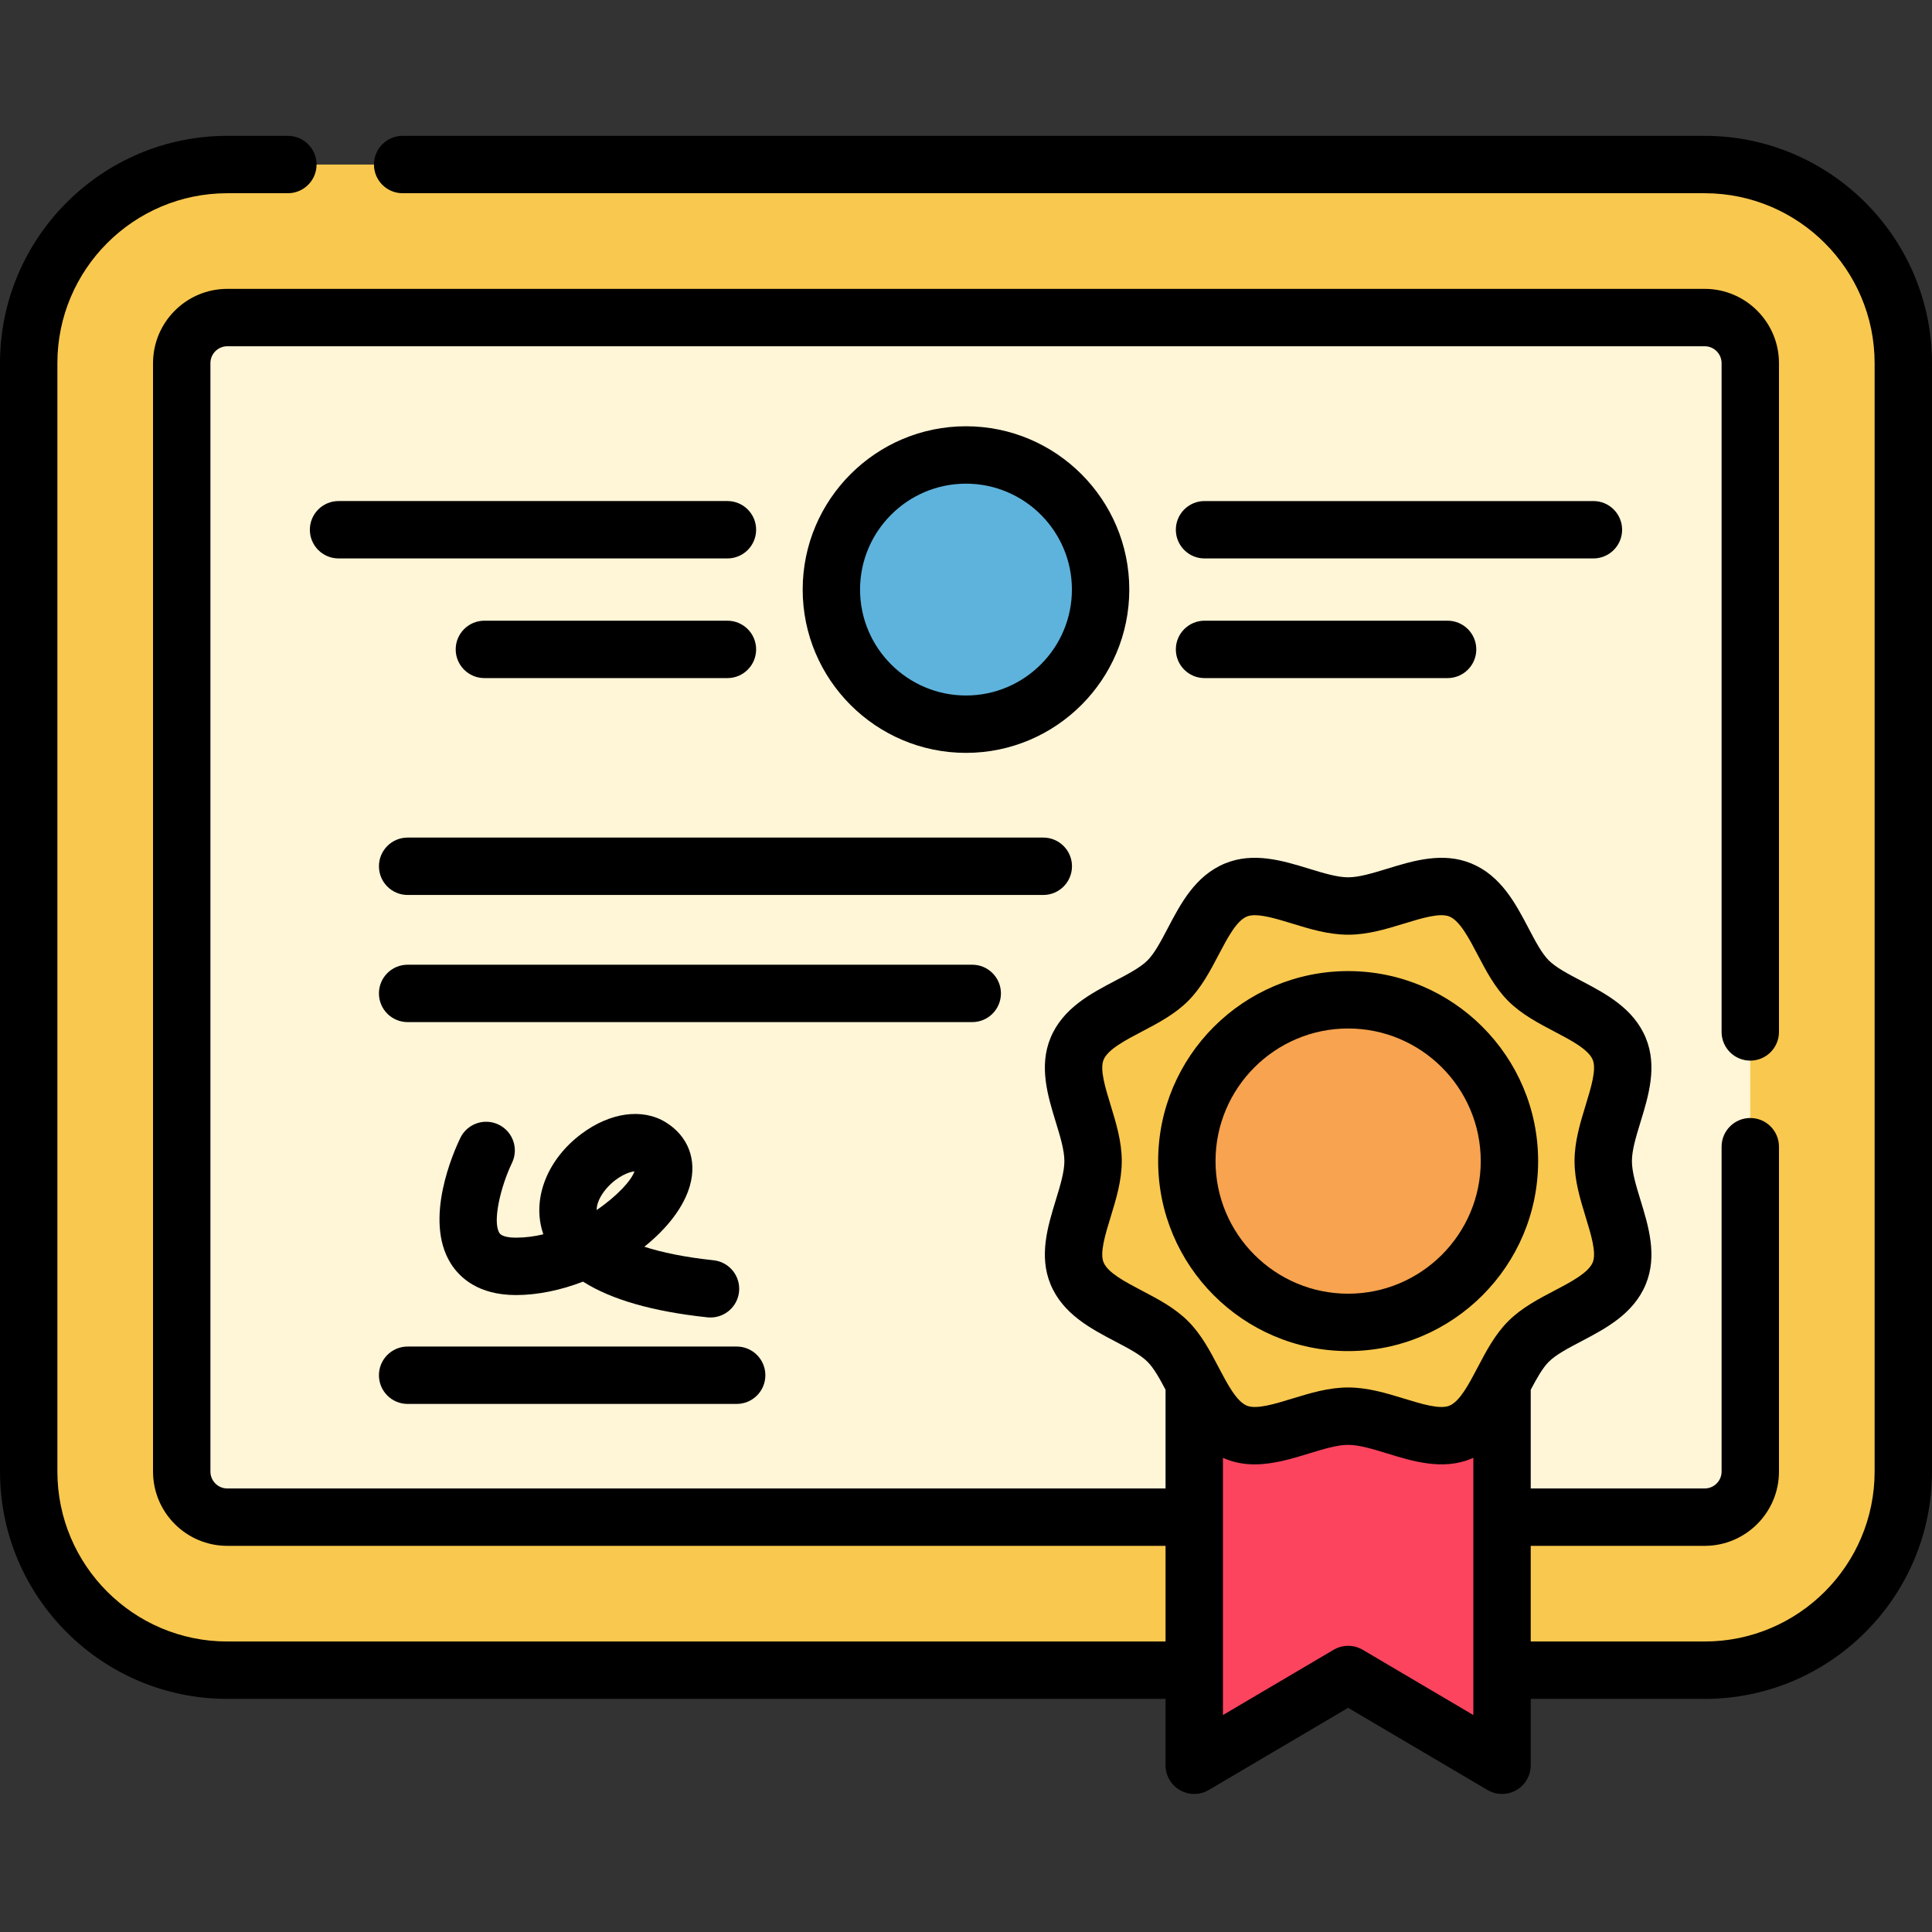
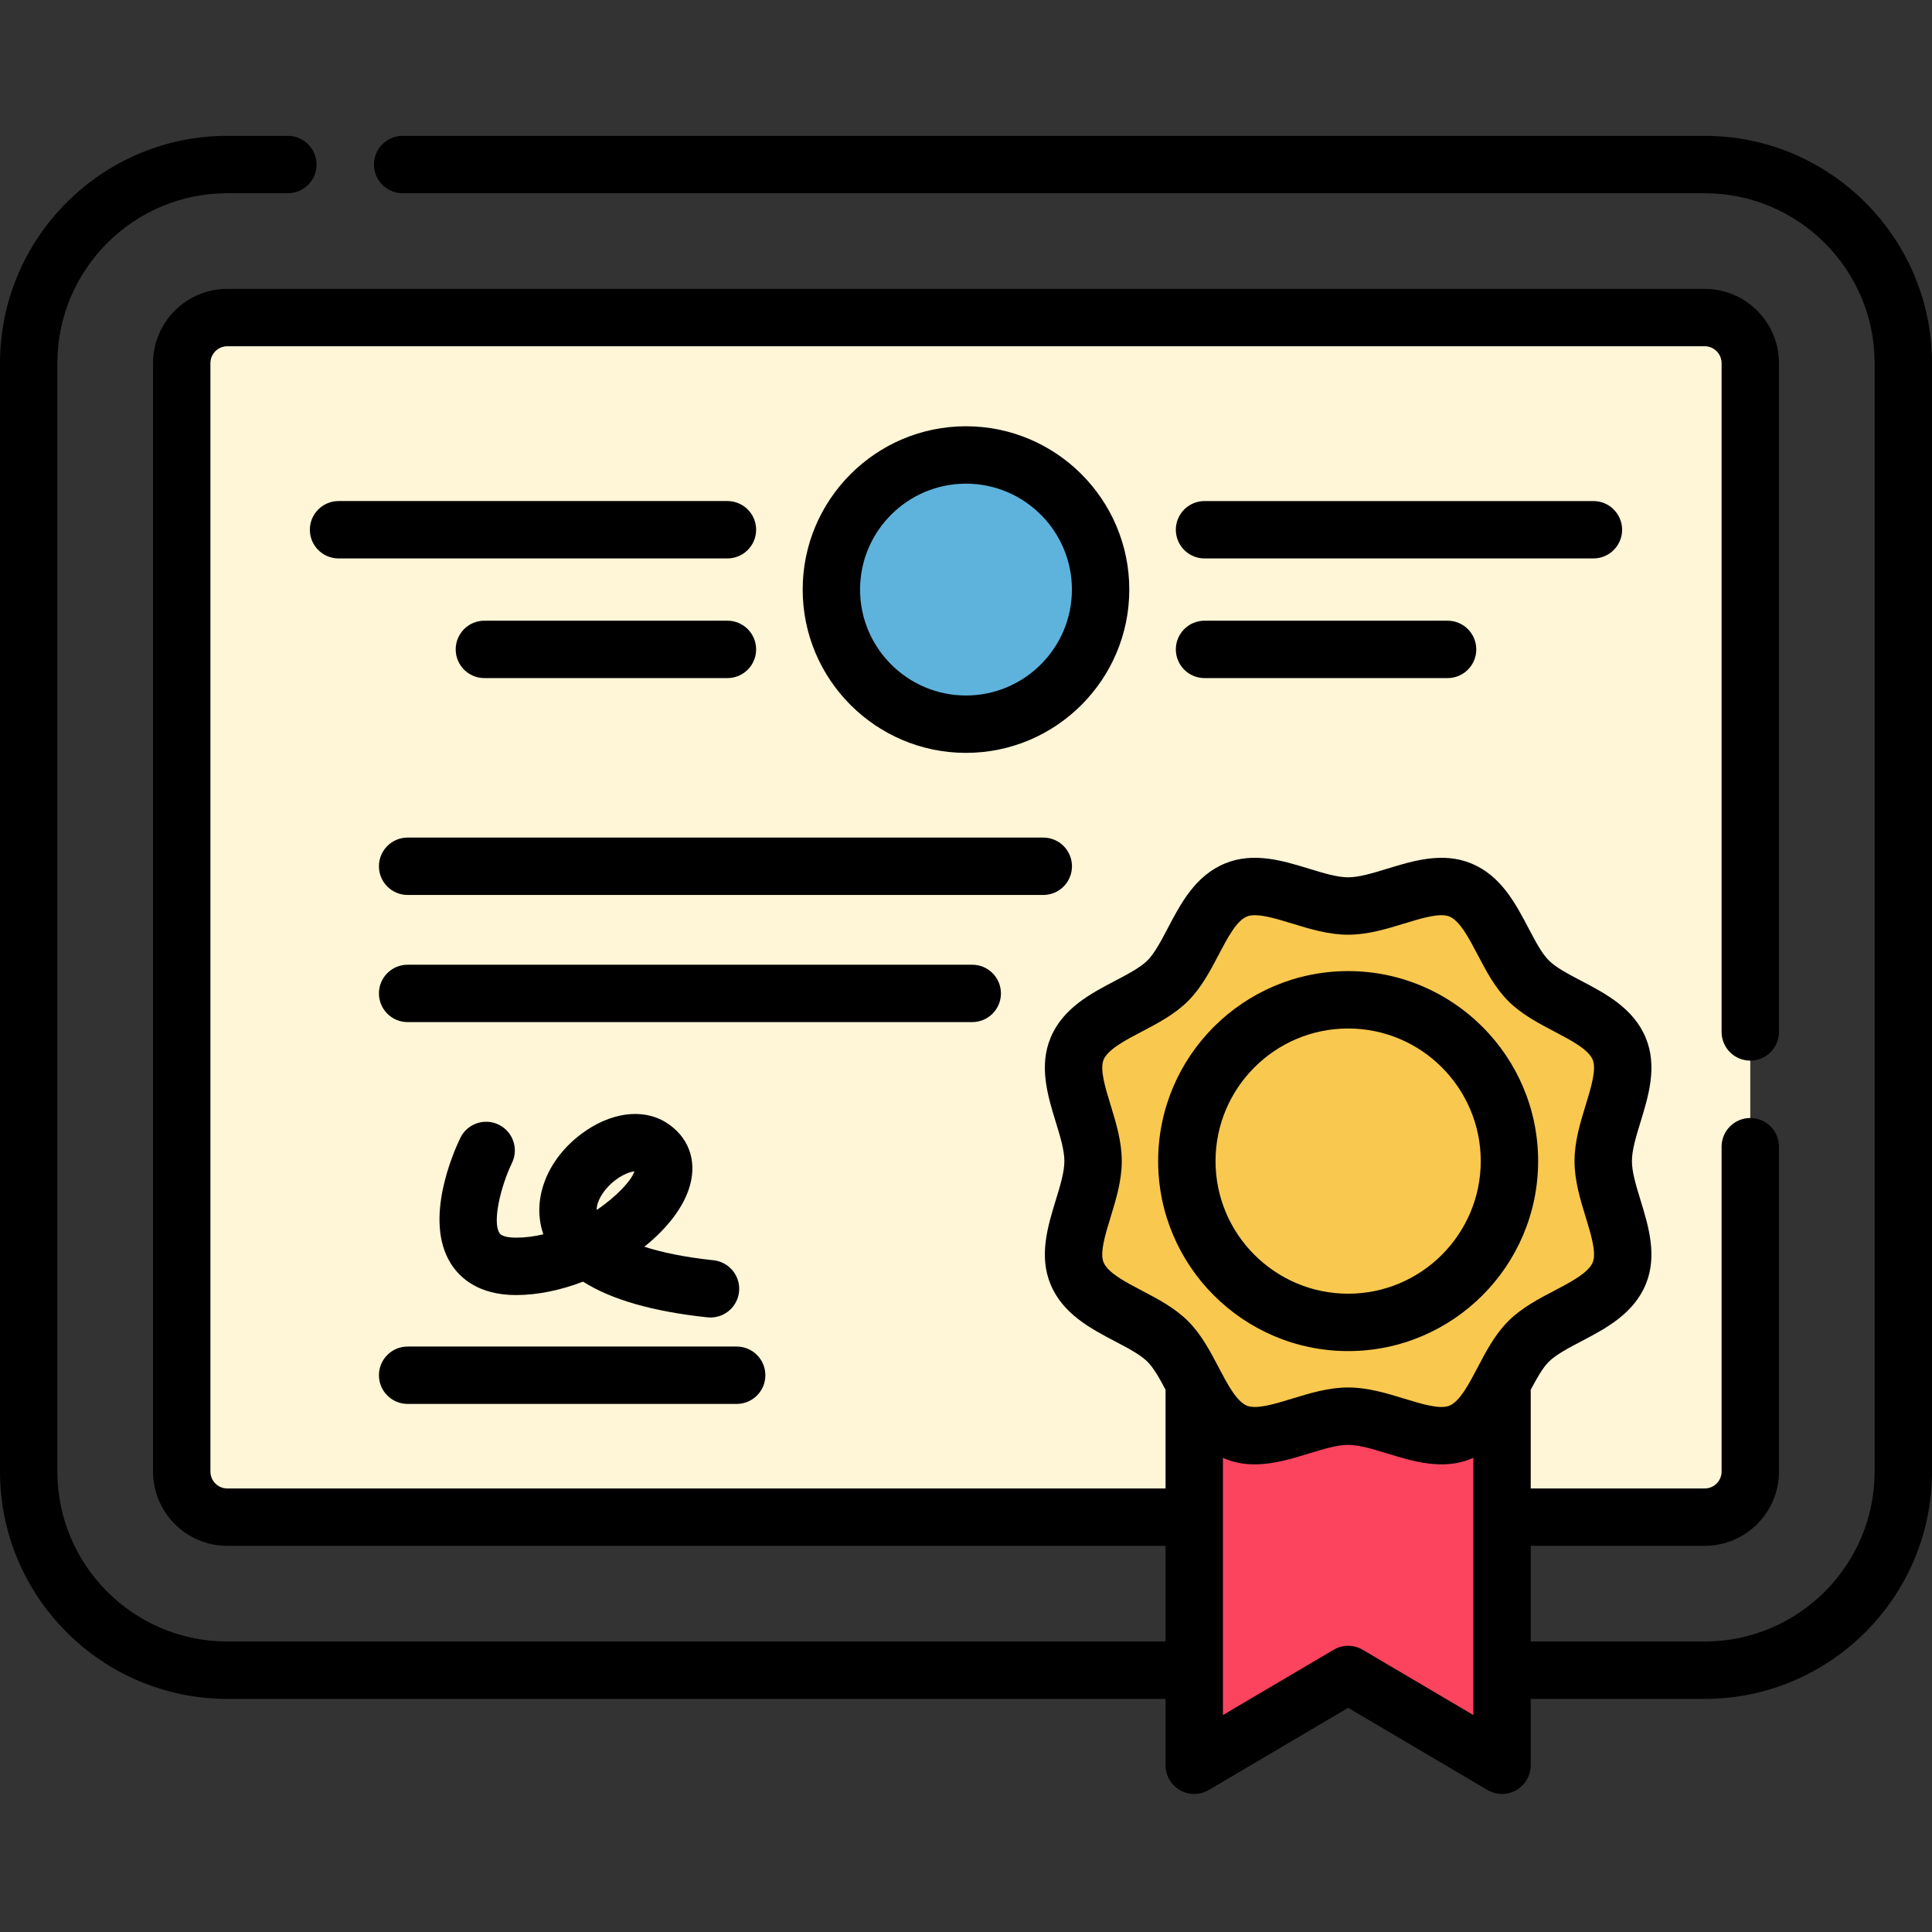
<svg xmlns="http://www.w3.org/2000/svg" height="512pt" viewBox="0 -36 512 512" width="512pt">
  <rect x="0" y="-36" width="512" height="512" fill="#333333" stroke="none" />
-   <path d="m451.754 7.609h-391.516c-29.07 0-52.637 23.566-52.637 52.637v293.734c0 29.07 23.566 52.637 52.637 52.637h391.516c29.07 0 52.637-23.566 52.637-52.637v-293.734c.004-29.07-23.566-52.637-52.637-52.637zm0 0" fill="#f9c84e" />
  <path d="m60.238 366.066c-6.664 0-12.082-5.422-12.082-12.082v-293.738c0-6.664 5.418-12.082 12.082-12.082h391.52c6.66 0 12.082 5.418 12.082 12.082v293.738c0 6.66-5.422 12.082-12.082 12.082zm0 0" fill="#fff5d7" />
  <path d="m398.051 330.418v101.395l-40.777-24.047-40.785 24.047v-101.395" fill="#fc445f" />
  <path d="m424.871 271.703c0-9.855 7.789-21.191 4.238-29.758-3.684-8.883-17.348-11.352-24.039-18.043-6.695-6.695-9.16-20.355-18.043-24.039-8.566-3.551-19.902 4.238-29.754 4.238-9.855 0-21.191-7.789-29.758-4.238-8.883 3.684-11.352 17.344-18.043 24.039-6.695 6.691-20.355 9.16-24.039 18.043-3.551 8.566 4.238 19.902 4.238 29.754 0 9.855-7.789 21.191-4.238 29.758 3.684 8.883 17.348 11.352 24.039 18.043 6.695 6.695 9.16 20.355 18.043 24.035 8.566 3.555 19.902-4.234 29.758-4.234 9.852 0 21.188 7.789 29.758 4.234 8.879-3.684 11.348-17.344 18.039-24.035 6.695-6.695 20.355-9.16 24.039-18.043 3.551-8.566-4.238-19.902-4.238-29.754zm0 0" fill="#f9c84e" />
-   <path d="m400.016 271.703c0 23.605-19.137 42.742-42.742 42.742-23.609 0-42.746-19.137-42.746-42.742 0-23.609 19.137-42.746 42.746-42.746 23.605 0 42.742 19.137 42.742 42.746zm0 0" fill="#f7a34f" />
  <path d="m291.668 120.242c0 19.703-15.969 35.672-35.672 35.672s-35.672-15.969-35.672-35.672c0-19.699 15.969-35.672 35.672-35.672s35.672 15.973 35.672 35.672zm0 0" fill="#5eb3dd" />
  <path d="m451.758 0h-345.055c-4.199 0-7.602 3.406-7.602 7.605s3.402 7.602 7.602 7.602h345.055c24.832 0 45.035 20.203 45.035 45.035v293.738c0 24.832-20.203 45.035-45.035 45.035h-46.102v-25.348h46.102c10.855 0 19.688-8.832 19.688-19.688v-86.09c0-4.199-3.406-7.605-7.605-7.605-4.199 0-7.602 3.406-7.602 7.605v86.09c0 2.469-2.012 4.48-4.48 4.48h-46.102v-26.152c1.586-3.004 3.117-5.754 4.793-7.43 1.883-1.883 5.121-3.582 8.547-5.383 6.508-3.414 13.887-7.285 17.137-15.125 3.137-7.566.742-15.383-1.371-22.277-1.176-3.844-2.289-7.477-2.289-10.391 0-2.918 1.113-6.547 2.289-10.391 2.113-6.898 4.508-14.715 1.371-22.281-3.254-7.84-10.629-11.711-17.137-15.125-3.426-1.797-6.664-3.496-8.547-5.379-1.883-1.883-3.582-5.121-5.383-8.551-3.414-6.508-7.285-13.883-15.125-17.137-7.566-3.137-15.383-.742-22.281 1.371-3.844 1.176-7.477 2.289-10.391 2.289-2.914 0-6.547-1.113-10.391-2.289-6.895-2.113-14.711-4.508-22.277-1.371-7.84 3.254-11.711 10.629-15.125 17.137-1.801 3.43-3.5 6.668-5.383 8.551-1.883 1.883-5.121 3.582-8.551 5.383-6.508 3.414-13.883 7.285-17.133 15.121-3.141 7.57-.742 15.387 1.367 22.281 1.18 3.844 2.293 7.477 2.293 10.391s-1.113 6.547-2.293 10.391c-2.109 6.895-4.508 14.711-1.367 22.281 3.25 7.836 10.625 11.707 17.133 15.125 3.43 1.797 6.668 3.496 8.551 5.379 1.676 1.676 3.207 4.422 4.789 7.422v26.16h-248.648c-2.465 0-4.473-2.008-4.473-4.48v-293.738c0-2.469 2.008-4.48 4.473-4.48h391.523c2.469 0 4.48 2.012 4.48 4.48v177.23c0 4.199 3.402 7.605 7.602 7.605 4.199 0 7.605-3.406 7.605-7.605v-177.23c0-10.855-8.832-19.688-19.688-19.688h-391.523c-10.852 0-19.68 8.832-19.68 19.688v293.738c0 10.855 8.828 19.688 19.68 19.688h248.648v25.348h-248.648c-24.828 0-45.027-20.203-45.027-45.035v-293.738c0-24.832 20.199-45.035 45.027-45.035h16.051c4.199 0 7.605-3.402 7.605-7.602s-3.406-7.605-7.605-7.605h-16.051c-33.215 0-60.234 27.027-60.234 60.242v293.738c0 33.219 27.02 60.242 60.234 60.242h248.648v17.59c0 2.73 1.461 5.25 3.832 6.602 1.168.672 2.473 1.004 3.773 1.004 1.332 0 2.672-.352 3.859-1.055l36.926-21.77 36.914 21.77c2.352 1.387 5.266 1.406 7.637.055 2.367-1.355 3.832-3.875 3.832-6.602v-17.594h46.102c33.215 0 60.242-27.023 60.242-60.242v-293.738c0-33.215-27.027-60.242-60.242-60.242zm-149.148 306.031c-4.426-2.324-9.008-4.73-10.152-7.484-1.043-2.52.434-7.34 1.863-12 1.453-4.746 2.957-9.652 2.957-14.848 0-5.191-1.504-10.098-2.957-14.844-1.43-4.66-2.906-9.48-1.863-12 1.145-2.754 5.727-5.16 10.152-7.48 4.289-2.25 8.719-4.578 12.238-8.094 3.52-3.523 5.848-7.953 8.094-12.238 2.324-4.43 4.73-9.012 7.484-10.152.594-.246 1.312-.352 2.129-.352 2.648 0 6.305 1.117 9.871 2.211 4.746 1.453 9.652 2.957 14.848 2.957 5.191 0 10.098-1.504 14.844-2.957 4.66-1.43 9.484-2.906 12-1.859 2.754 1.141 5.156 5.723 7.484 10.152 2.246 4.285 4.574 8.715 8.094 12.238 3.52 3.516 7.949 5.844 12.238 8.094 4.43 2.324 9.008 4.727 10.152 7.48 1.043 2.52-.434 7.34-1.863 12-1.453 4.746-2.957 9.652-2.957 14.844 0 5.195 1.504 10.102 2.957 14.848 1.43 4.66 2.906 9.48 1.863 12-1.145 2.754-5.723 5.16-10.152 7.48-4.285 2.25-8.719 4.578-12.238 8.098-3.52 3.52-5.844 7.949-8.094 12.234-2.324 4.43-4.727 9.012-7.484 10.156-2.516 1.043-7.336-.434-12-1.863-4.746-1.453-9.652-2.957-14.844-2.957-5.195 0-10.102 1.504-14.848 2.957-4.66 1.43-9.48 2.906-12 1.863-2.754-1.145-5.156-5.727-7.48-10.156-2.25-4.285-4.574-8.715-8.094-12.234-3.523-3.52-7.953-5.848-12.242-8.094zm87.84 112.469-29.312-17.285c-2.383-1.406-5.344-1.406-7.723 0l-29.324 17.289v-68.176c.172.074.336.16.512.234 2.625 1.09 5.281 1.512 7.914 1.512 4.965 0 9.859-1.5 14.363-2.879 3.848-1.18 7.477-2.293 10.395-2.293 2.914 0 6.543 1.113 10.391 2.293 6.895 2.109 14.707 4.504 22.277 1.367.176-.074.336-.156.508-.234zm0 0" />
  <path d="m357.273 322.051c27.762 0 50.348-22.586 50.348-50.348 0-27.766-22.586-50.352-50.348-50.352-27.766 0-50.352 22.586-50.352 50.352 0 27.762 22.586 50.348 50.352 50.348zm0-85.492c19.375 0 35.141 15.766 35.141 35.145 0 19.375-15.766 35.141-35.141 35.141-19.379 0-35.145-15.766-35.145-35.141 0-19.379 15.766-35.145 35.145-35.145zm0 0" />
  <path d="m299.273 120.242c0-23.863-19.414-43.277-43.277-43.277-23.863 0-43.277 19.414-43.277 43.277 0 23.863 19.414 43.277 43.277 43.277 23.863 0 43.277-19.414 43.277-43.277zm-43.277 28.07c-15.477 0-28.07-12.594-28.07-28.07 0-15.477 12.594-28.066 28.07-28.066 15.477 0 28.07 12.59 28.07 28.066 0 15.477-12.594 28.07-28.07 28.07zm0 0" />
  <path d="m192.777 96.785h-103.055c-4.199 0-7.605 3.402-7.605 7.602s3.406 7.605 7.605 7.605h103.055c4.199 0 7.605-3.406 7.605-7.605s-3.406-7.602-7.605-7.602zm0 0" />
  <path d="m192.777 128.492h-64.41c-4.199 0-7.602 3.406-7.602 7.605 0 4.199 3.402 7.605 7.602 7.605h64.41c4.199 0 7.605-3.406 7.605-7.605 0-4.199-3.406-7.605-7.605-7.605zm0 0" />
  <path d="m429.875 104.387c0-4.199-3.406-7.602-7.605-7.602h-103.055c-4.199 0-7.605 3.402-7.605 7.602s3.406 7.605 7.605 7.605h103.055c4.199 0 7.605-3.406 7.605-7.605zm0 0" />
  <path d="m319.215 128.492c-4.199 0-7.605 3.406-7.605 7.605 0 4.199 3.406 7.605 7.605 7.605h64.41c4.199 0 7.605-3.406 7.605-7.605 0-4.199-3.406-7.605-7.605-7.605zm0 0" />
  <path d="m284.086 193.57c0-4.199-3.406-7.602-7.605-7.602h-168.457c-4.199 0-7.602 3.402-7.602 7.602 0 4.199 3.402 7.605 7.602 7.605h168.457c4.199 0 7.605-3.406 7.605-7.605zm0 0" />
  <path d="m265.258 227.262c0-4.199-3.406-7.602-7.605-7.602h-149.629c-4.199 0-7.602 3.402-7.602 7.602s3.402 7.605 7.602 7.605h149.629c4.199 0 7.605-3.406 7.605-7.605zm0 0" />
  <path d="m100.422 328.453c0 4.199 3.402 7.602 7.602 7.602h87.203c4.199 0 7.602-3.402 7.602-7.602s-3.402-7.605-7.602-7.605h-87.203c-4.199 0-7.602 3.406-7.602 7.605zm0 0" />
  <path d="m132.145 262.035c-3.781-1.828-8.328-.246-10.156 3.535-1.699 3.516-9.816 21.637-2.531 33.258 2.395 3.82 7.344 8.375 17.305 8.375 5.781 0 11.906-1.312 17.75-3.555 7.469 4.758 18.484 7.922 32.973 9.461.273.027.547.039.812.039 3.84 0 7.141-2.898 7.555-6.801.441-4.176-2.586-7.922-6.762-8.363-7.664-.812-13.703-2.086-18.332-3.586 5.984-4.793 10.453-10.465 12.07-16.18 1.941-6.859-.457-13.141-6.41-16.805-6.188-3.809-14.766-2.617-22.387 3.109-8.766 6.582-12.852 16.547-10.41 25.391.109.402.234.797.367 1.188-2.359.566-4.785.891-7.23.891-1.355 0-3.734-.16-4.414-1.242-1.863-2.957.266-12.156 3.336-18.566 1.824-3.777.242-8.32-3.535-10.148zm28.711 16.773c2.762-3.109 5.918-4.273 7.277-4.383-.762 2.348-4.562 6.539-10.008 10.238-.004-2.469 1.816-4.828 2.73-5.855zm0 0" />
</svg>